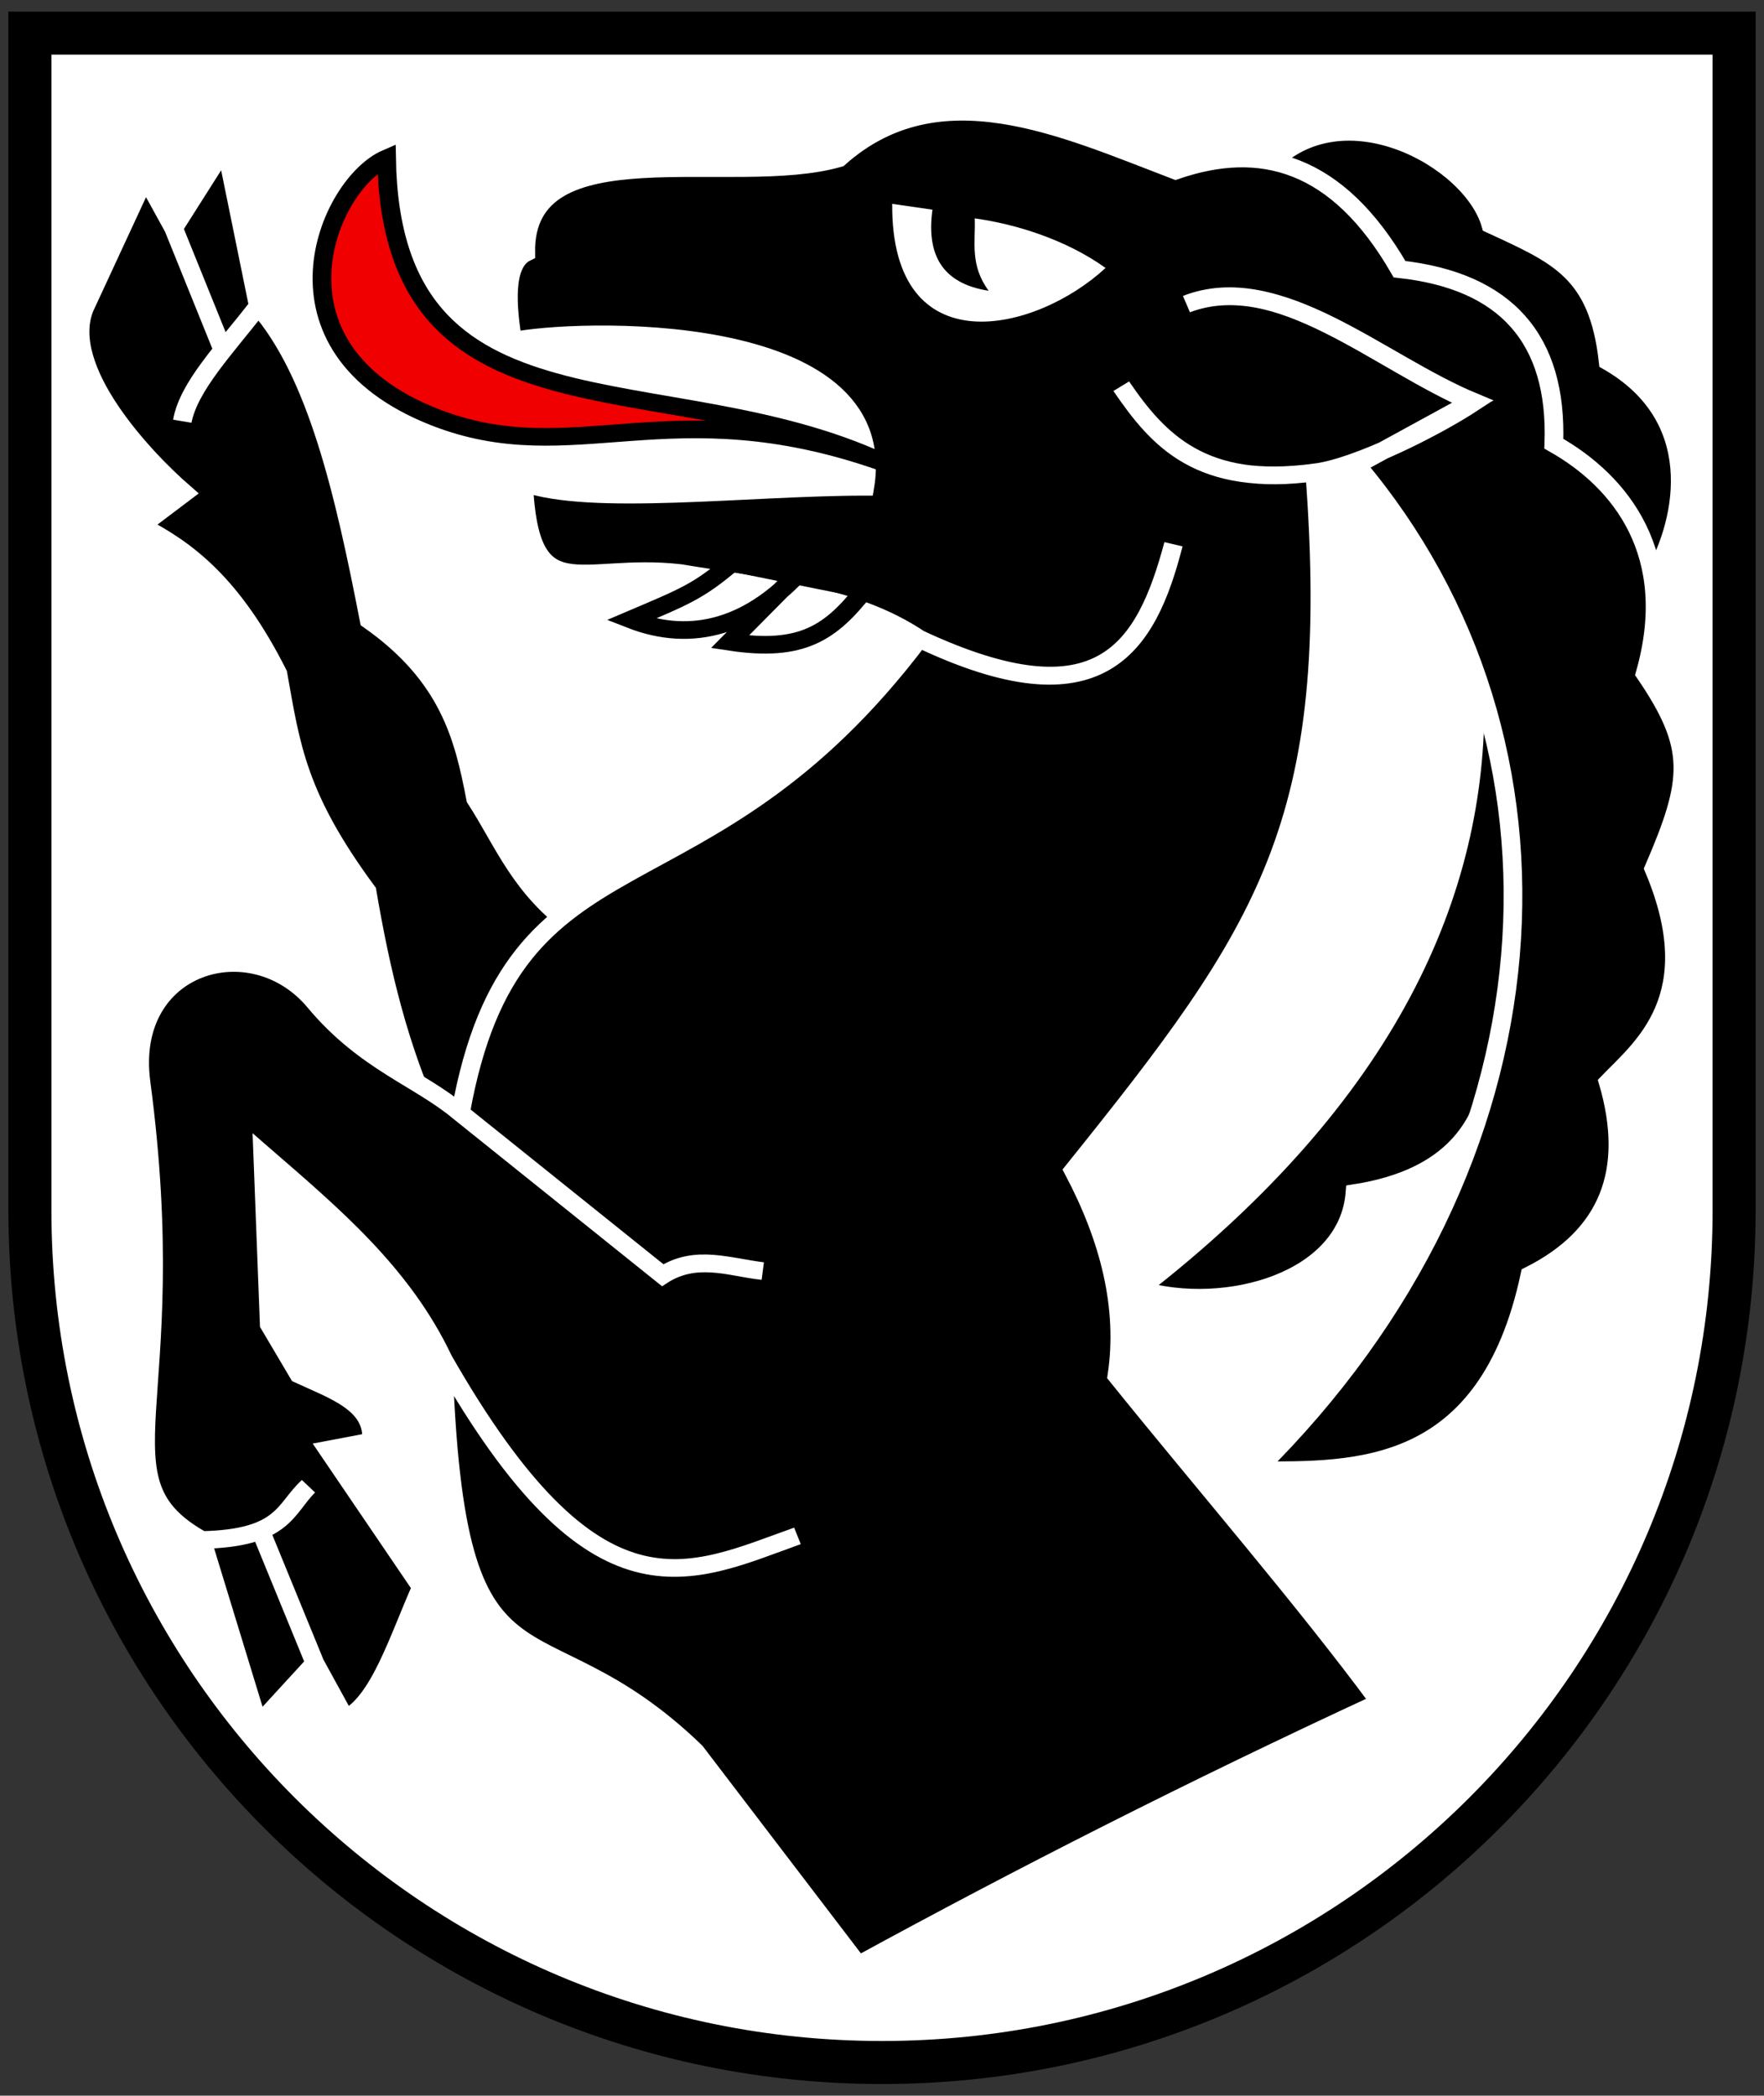
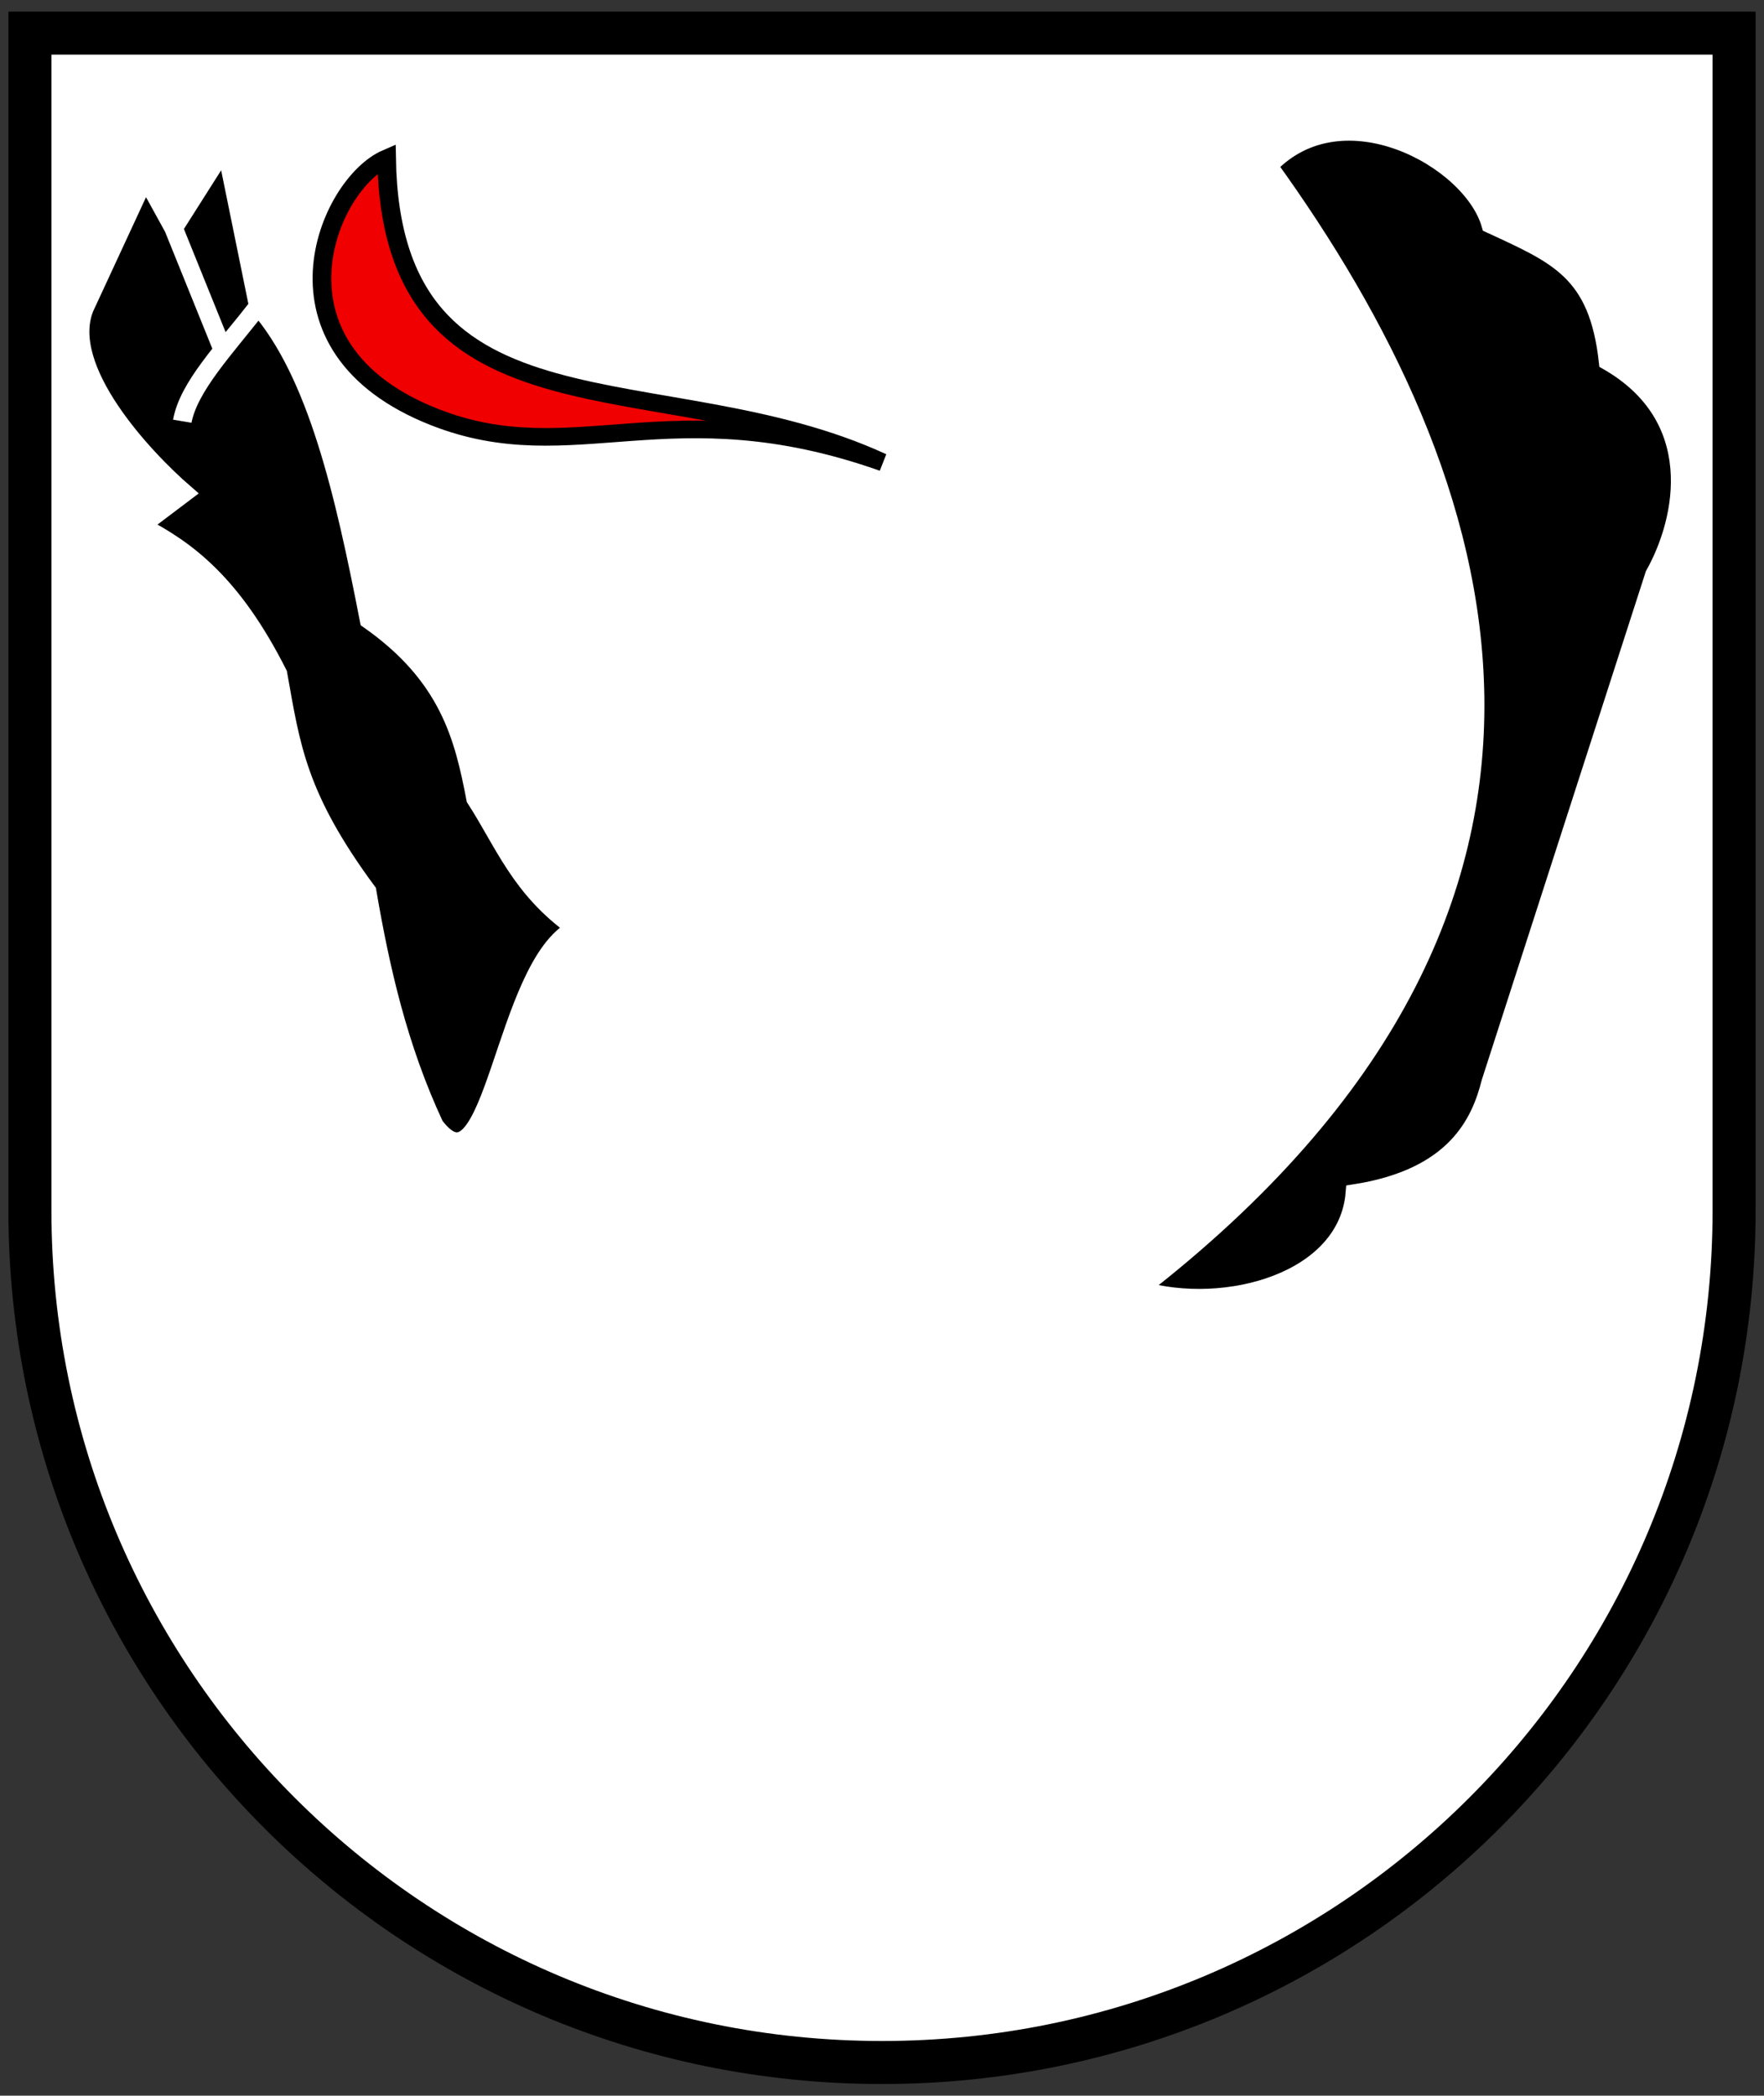
<svg xmlns="http://www.w3.org/2000/svg" width="410" height="487">
  <rect width="100%" height="100%" fill="#333333" stroke="none" />
  <path d="M6.951 7.698V291.33c0 102.798 88.667 186.132 198.051 186.132 109.384 0 198.051-83.334 198.051-186.132V7.698z" fill="#fff" stroke-width="1.565" />
  <g stroke-width="1.591">
    <g fill-rule="evenodd" stroke="#fff" stroke-width="6.707">
      <path d="M190.14 341.56c-19.824-14.829-25.673-32.453-35.915-49.198-4.22-23.357-9.533-46.623-38.259-67.937-8.817-47.993-18.707-94.019-39.822-119.47-12.507 16.91-24.855 30.652-27.314 43.748 2.225-13.207 14.878-26.903 27.314-43.748L64.424 44.05 45.699 75.291l17.307 45.326-17.307-45.326-10.158-19.534-21.864 49.966c-8.706 22.922 20.917 56.556 35.915 70.295l-15.613 12.488c16.395 8.999 32.79 21.792 49.185 56.217 4.663 27.59 6.81 46.585 32.022 82.769 4.81 29.678 11.142 59.356 24.208 89.034 21.501 30.038 24.455-60.919 50.747-74.969zM438.98 51.66c26.637-29.583 73.165-2.713 79.912 22.276 24.156 11.817 38.594 17.967 42.166 52.111 34.823 21.146 28.106 59.4 16.663 81.017l-58.829 193.06c-3.609 15.14-12.407 36.16-48.796 42.166-2.566 33.344-46.064 46.438-77.702 36.641 180.04-147.82 126.65-309.8 46.586-427.27z" transform="matrix(.647 0 0 .611 10.776 7.008)" />
-       <path d="M291.67 735.89c57.625-33.315 119.37-66.63 187.4-99.946-27.411-39.342-62.986-82.766-94.49-124.15 3.676-26.027-2.635-52.054-15.613-78.081 69.349-91.42 96.186-131.91 86.676-265.5-40.03 5.933-56.151-12.042-69.5-32.79 13.482 20.923 28.229 38.535 69.5 32.79 15.161-1.986 43.276-16.984 56.998-26.553-34.122-15.287-70.161-51.036-103.07-37.478 33.437-13.353 69.175 22.179 102.92 37.045l-41.797 24.181c83.565 104.98 75.807 265.35-36.129 382.3 36.035.09 83.076 1.546 98.383-74.188 28.203-15.049 37.417-39.592 28.115-73.393 11.985-13.222 35.935-32.258 16.395-81.207 13.818-33.904 15.035-45.969-3.125-74.188 12.137-45.24-8.586-73.029-32.79-87.444 1.349-39.865-17.196-61.931-55.435-66.374-22.272-40.877-49.847-48.614-80.44-37.492-40.293-16.257-85.11-38.571-121.03-4.674-37.873 11.595-113.21-12.394-112.43 35.915-8.364 4.365-6.483 21.718-4.688 33.585 20.511-4.836 136.65-9.745 126.5 55.435-41.953.023-99.108 7.648-122.59-1.563 2.102 49.185 20.261 29.96 56.217 34.352 30.114 5.364 61.704 7.777 85.895 24.99 64.991 32.803 81.898 3.276 91.351-35.915-10.062 39.677-25.888 68.282-91.35 35.915-78.382 110.11-145.71 67.515-164.77 180.38l72.624 61.686c11.905-7.908 23.516-3.222 35.93-1.563-11.977-1.359-23.954-6.72-35.93 1.563l-72.625-61.686c-14.834-13.263-34.079-19.094-52.31-42.18-22.506-28.604-68.08-14.592-62.468 30.459 15.623 124.2-17.463 150.84 21.864 174.13 29.657-.705 29.471-11.973 38.26-20.394-8.148 8.473-8.588 19.748-38.26 20.394l20.302 70.28 20.302-23.426-18.739-48.431 18.74 48.43 10.924 21.084c12.155-6.008 19.077-30.33 27.334-49.98l-33.57-52.31 15.612-3.126c1.304-14.22-13.38-19.305-26.094-25.515l-10.603-18.995-2.344-64.826c24.823 22.813 50.11 45.161 64.812 78.095 54.851 102.45 88.377 81.775 127.28 67.156-39.006 14.8-72.199 34.978-127.28-67.156 4.385 138.21 32.165 89.287 90.583 149.14z" transform="matrix(.647 0 0 .611 10.776 7.008)" />
    </g>
    <path d="M300.26 164.31c-78.838-38.545-176.35-4.588-178.04-115.56-21.099 9.664-46.367 71.878 17.176 98.383 49.961 20.84 84.583-11.209 160.86 17.176z" fill="#f00000" fill-rule="evenodd" stroke="#000" stroke-width="6.707" transform="matrix(.647 0 0 .611 10.776 7.008)" />
-     <path d="M246.37 202.57c-12.236 11.043-17.363 12.993-36.429 21.597 21.979 9.1 43.871 2.886 63.249-21.083l-27.628 29.559c25.999 4.18 36.303-3.541 48.444-19.915z" fill="none" stroke="#000" stroke-width="6.707" transform="matrix(.647 0 0 .611 10.776 7.008)" />
-     <path d="m207.367 47.374 9.358 1.35c-1.405 10.232 2.046 17.135 13.063 18.847-4.409-6-3.034-11.32-3.232-16.824 9.357 1.306 21.046 4.825 30.404 11.523-16.308 15.097-49.83 22.887-49.593-14.896z" fill="#fff" fill-rule="evenodd" />
  </g>
  <path d="M6.951 7.698v273.55c0 109.38 88.67 198.05 198.05 198.05s198.05-88.669 198.05-198.05V7.698z" fill="none" stroke="#000" stroke-width="10" />
</svg>